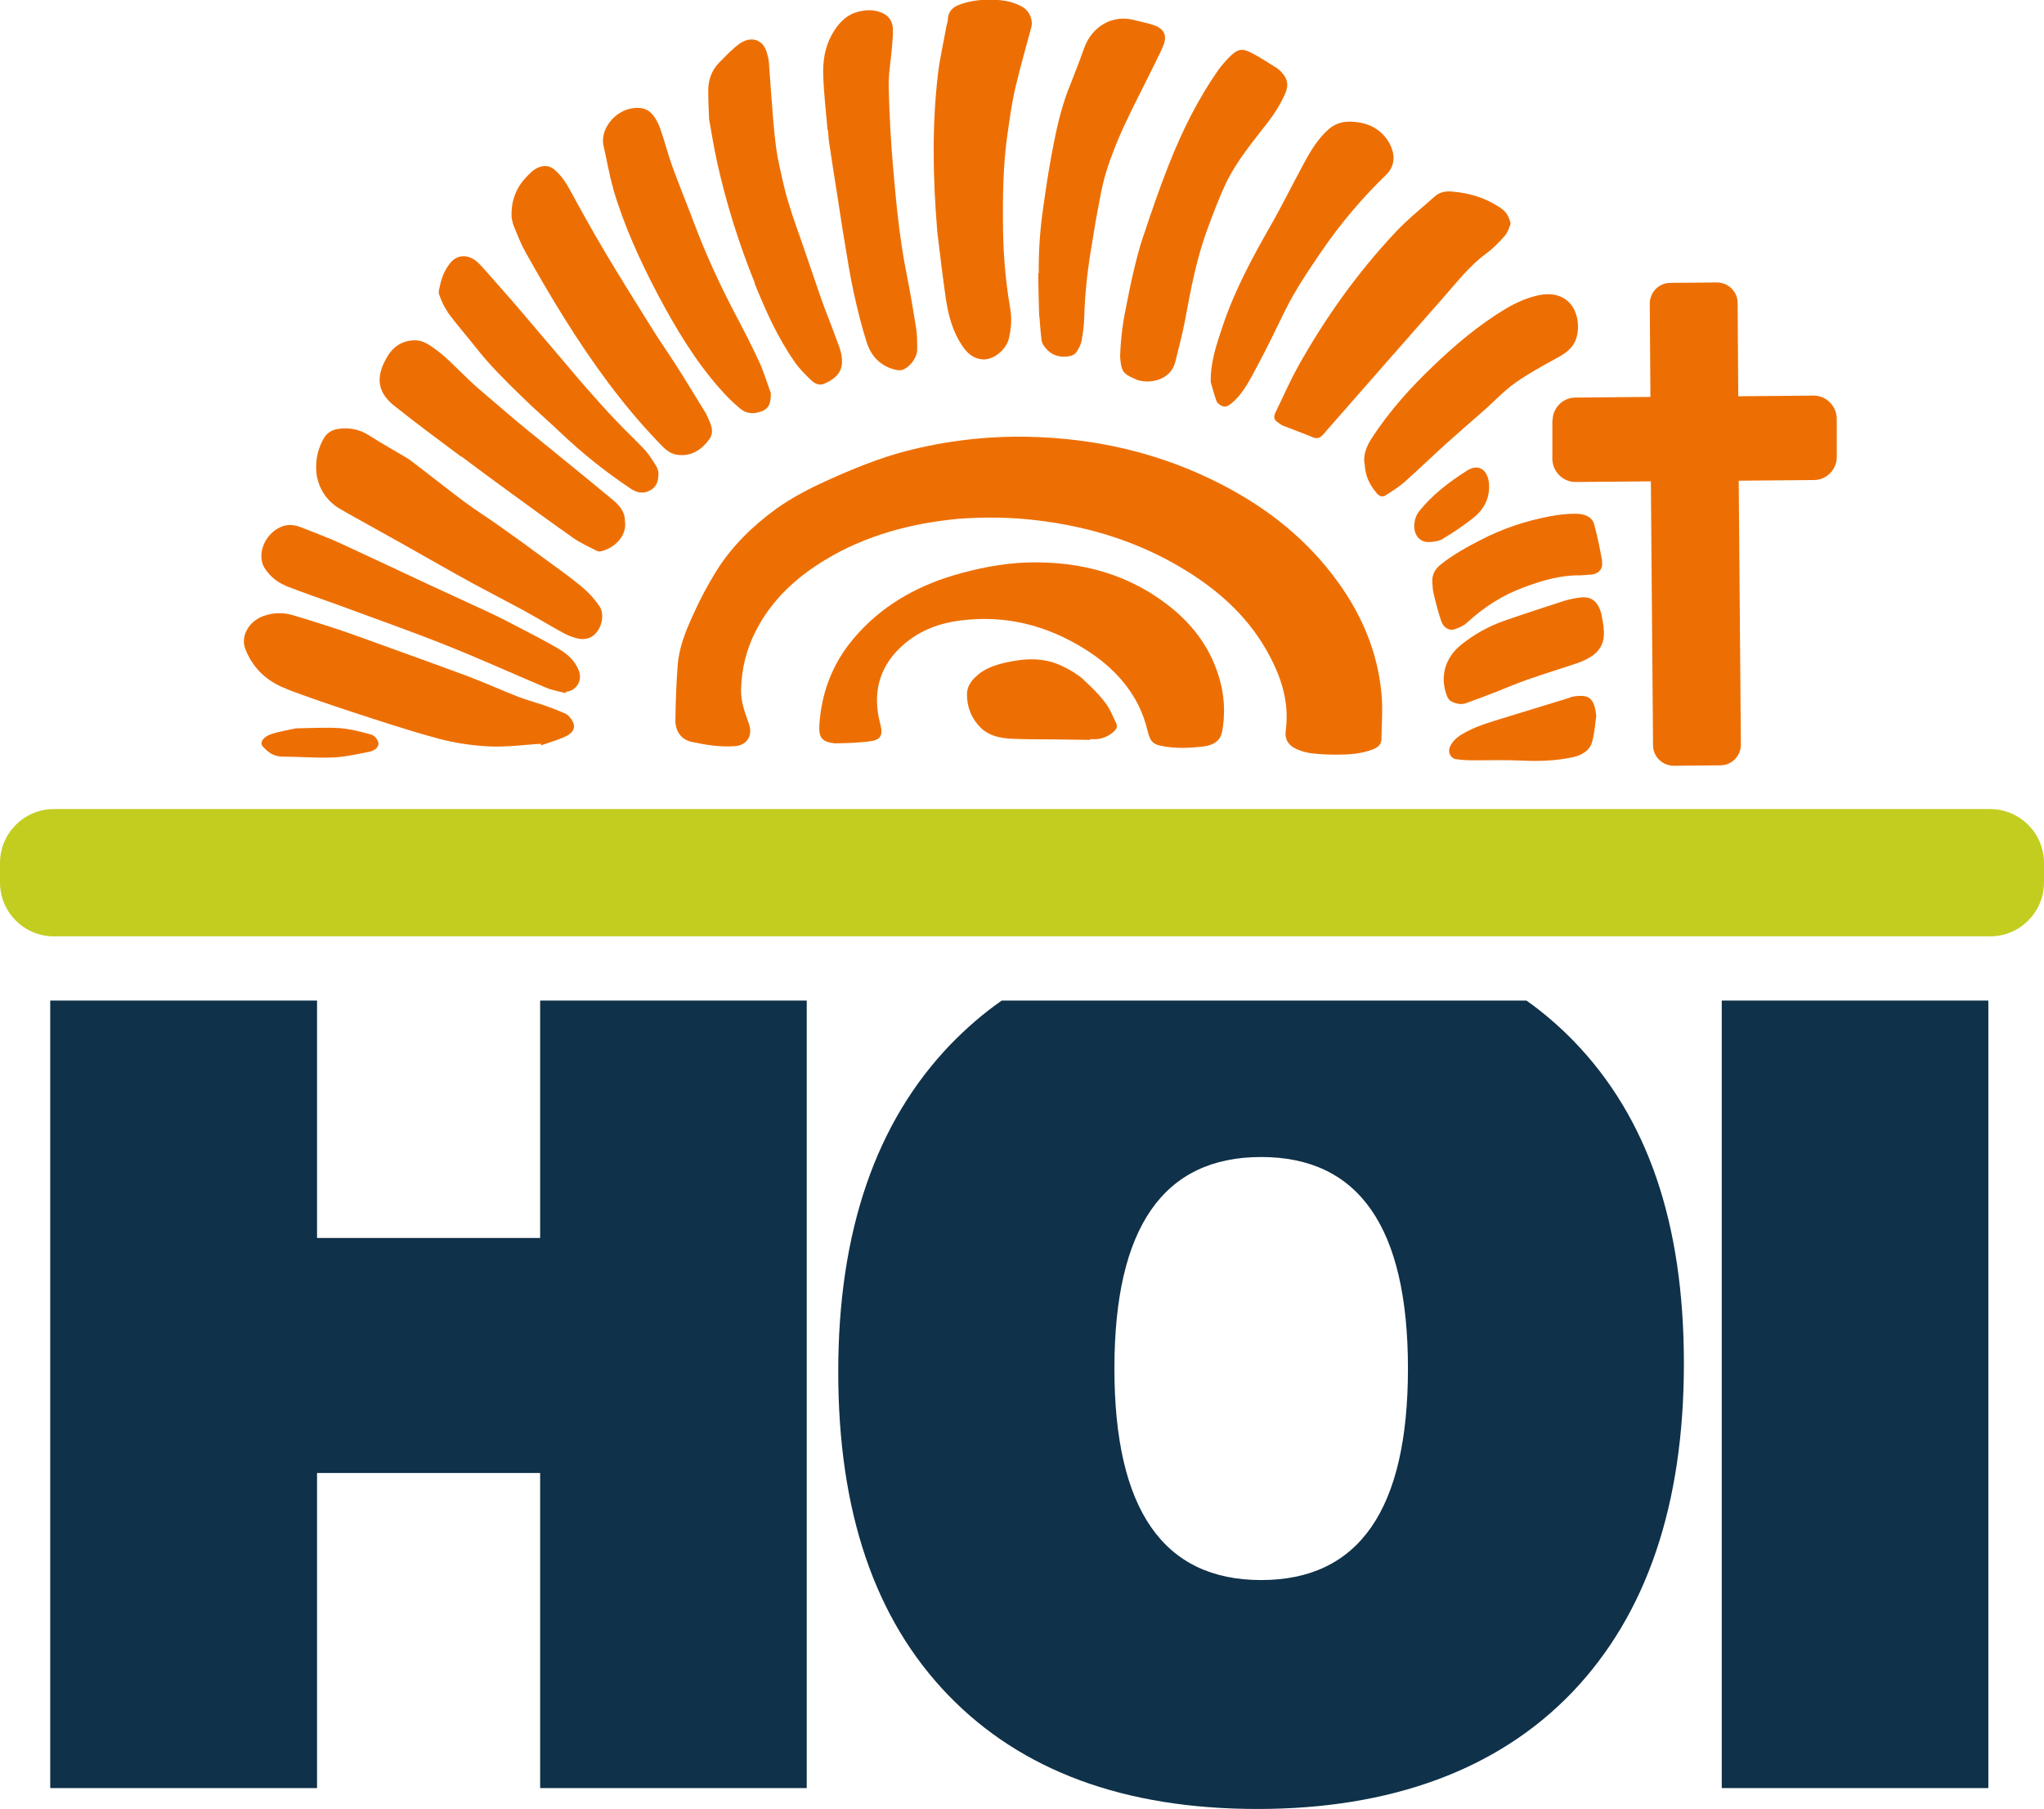
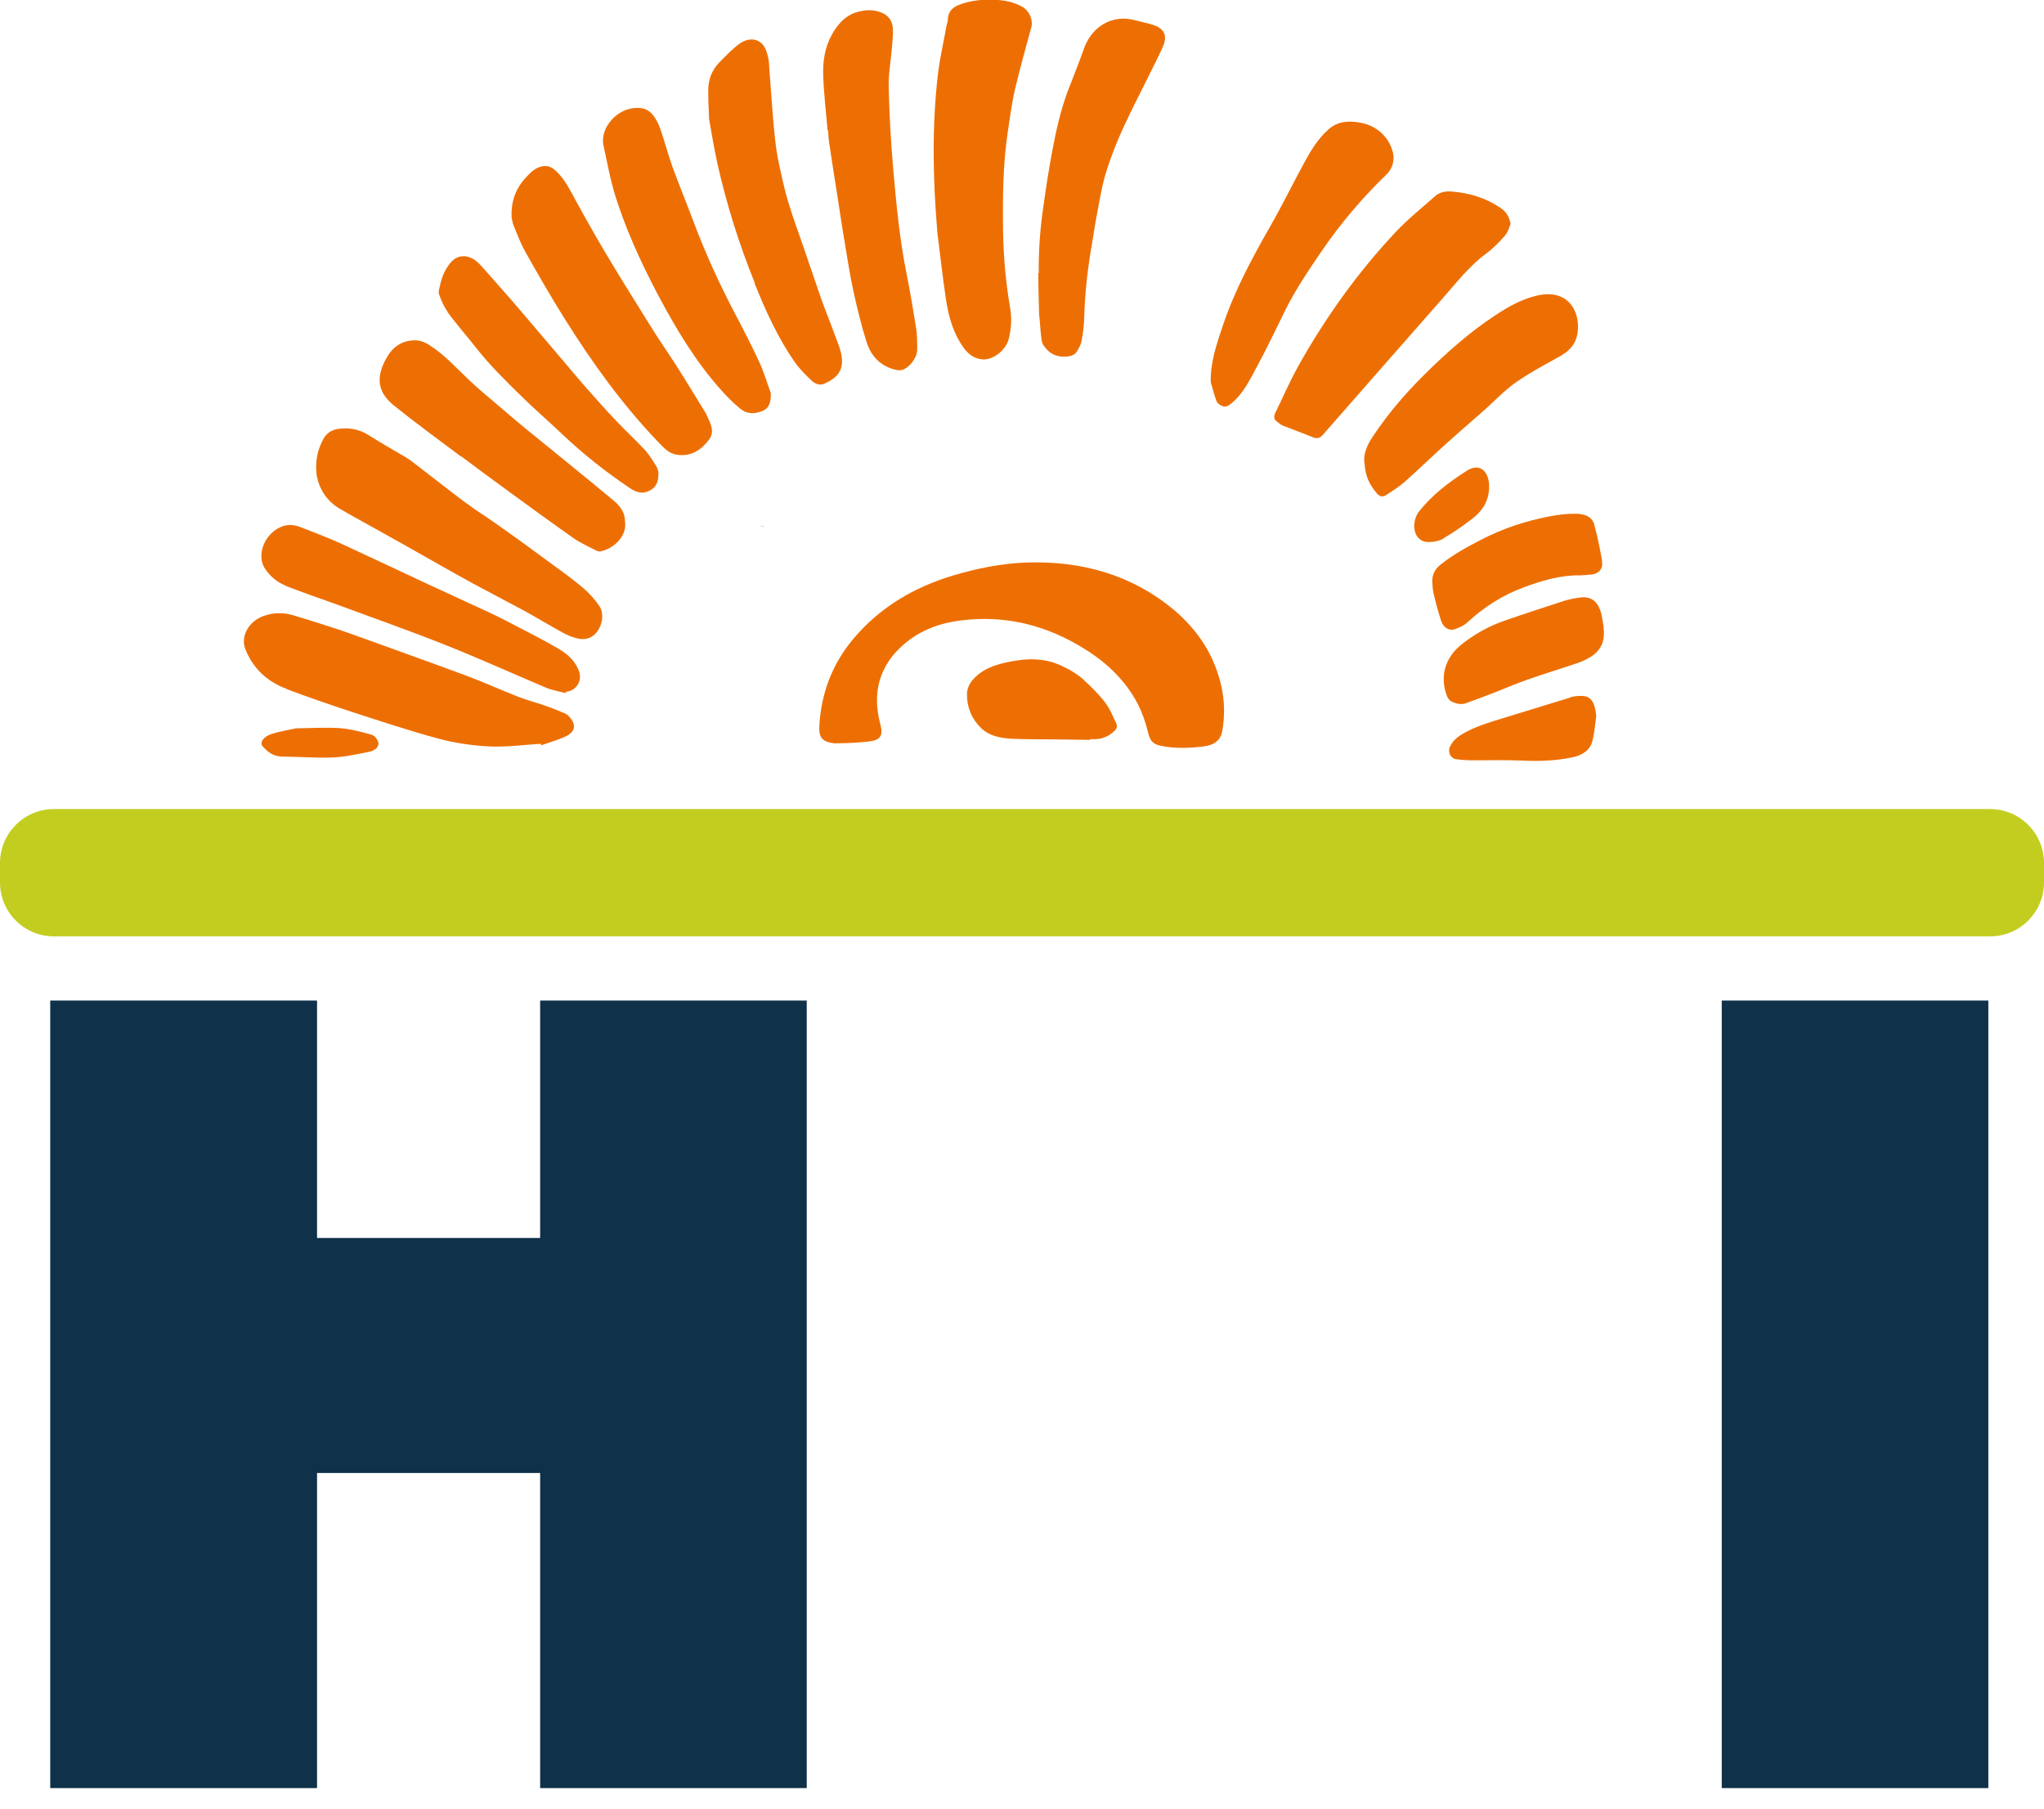
<svg xmlns="http://www.w3.org/2000/svg" width="139" height="123" viewBox="0 0 139 123" fill="none">
  <g clip-path="url(#clip0_155_218)">
    <path d="M106.808 47.416C105.255 47.889 103.717 48.363 102.179 48.836C101.233 49.132 100.286 49.398 99.429 49.916C99.074 50.123 98.778 50.389 98.601 50.774C98.438 51.144 98.645 51.573 99.044 51.617C99.444 51.677 99.858 51.691 100.272 51.691C101.322 51.691 102.371 51.662 103.407 51.706C104.589 51.765 105.772 51.736 106.941 51.484C107.562 51.351 108.124 51.04 108.286 50.389C108.449 49.739 108.493 49.058 108.552 48.673C108.449 47.638 108.138 47.297 107.488 47.312C107.251 47.312 107.015 47.342 106.793 47.401" fill="#ED6F04" />
-     <path d="M105.566 28.597V31.231C105.596 32.089 106.306 32.784 107.163 32.769L112.265 32.725L112.413 50.671C112.413 51.44 113.049 52.061 113.832 52.061L116.997 52.032C117.766 52.032 118.387 51.395 118.387 50.626L118.239 32.681L123.355 32.636C124.213 32.636 124.908 31.926 124.908 31.068V28.435C124.879 27.577 124.169 26.881 123.311 26.896L118.209 26.941L118.165 20.594C118.165 19.824 117.529 19.203 116.76 19.203L113.581 19.233C112.812 19.233 112.191 19.869 112.191 20.638L112.235 26.985L107.134 27.029C106.276 27.029 105.581 27.739 105.581 28.597" fill="#ED6F04" />
-     <path d="M88.192 50.937C88.517 51.085 88.872 51.174 89.227 51.218C89.759 51.277 90.306 51.307 90.838 51.307C91.696 51.307 92.569 51.262 93.382 50.937C93.692 50.819 93.929 50.626 93.944 50.256C93.959 49.221 94.047 48.185 93.944 47.15C93.692 44.383 92.643 41.883 91.031 39.634C88.946 36.719 86.225 34.559 83.06 32.932C78.905 30.787 74.469 29.781 69.811 29.692C67.046 29.648 64.325 29.973 61.663 30.654C59.785 31.142 58.011 31.867 56.251 32.666C55.039 33.213 53.87 33.82 52.791 34.589C51.179 35.758 49.774 37.134 48.724 38.806C48.133 39.752 47.601 40.758 47.142 41.779C46.625 42.904 46.151 44.072 46.078 45.33C45.989 46.543 45.944 47.771 45.93 48.984C45.93 49.739 46.344 50.286 47.024 50.434C47.985 50.641 48.976 50.804 49.967 50.73C50.809 50.671 51.209 50.005 50.928 49.206C50.662 48.466 50.381 47.712 50.395 46.898C50.425 45.492 50.75 44.161 51.386 42.918C52.451 40.818 54.107 39.279 56.089 38.081C58.913 36.364 62.033 35.566 65.198 35.27C67.046 35.136 68.776 35.166 70.506 35.373C74.129 35.802 77.545 36.867 80.65 38.791C82.868 40.152 84.776 41.868 86.092 44.146C87.068 45.848 87.704 47.638 87.438 49.65C87.349 50.271 87.615 50.685 88.192 50.937Z" fill="#ED6F04" />
    <path d="M78.061 49.753C78.195 50.316 78.357 50.582 78.919 50.7C79.895 50.907 80.886 50.863 81.877 50.745C82.616 50.641 83.015 50.301 83.119 49.694C83.296 48.688 83.281 47.667 83.06 46.661C82.586 44.56 81.477 42.859 79.851 41.483C76.953 39.057 73.537 38.125 69.81 38.243C68.11 38.303 66.454 38.643 64.842 39.116C62.18 39.915 59.844 41.276 58.04 43.421C56.605 45.123 55.851 47.105 55.718 49.324C55.674 50.153 55.91 50.434 56.738 50.537C56.783 50.537 56.842 50.537 56.886 50.537C57.315 50.537 57.744 50.508 58.173 50.493C58.454 50.463 58.735 50.449 59.016 50.419C59.888 50.33 60.08 50.034 59.858 49.206C59.297 47.075 59.799 45.226 61.5 43.776C62.609 42.83 63.925 42.356 65.359 42.179C68.435 41.794 71.259 42.534 73.847 44.176C75.326 45.108 76.568 46.306 77.381 47.874C77.677 48.451 77.899 49.088 78.047 49.709" fill="#ED6F04" />
    <path d="M65.507 23.612C65.817 24.041 66.187 24.352 66.734 24.425C67.474 24.544 68.391 23.834 68.597 23.05C68.775 22.339 68.819 21.614 68.686 20.89C68.391 19.173 68.243 17.457 68.213 15.726C68.183 13.463 68.198 11.184 68.538 8.936C68.686 7.93 68.819 6.924 69.056 5.933C69.381 4.571 69.766 3.21 70.135 1.849C70.268 1.361 70.002 0.755 69.559 0.488C69.041 0.178 68.479 0.044 67.873 -6.46338e-07C66.941 -0.059 66.025 -6.64964e-07 65.152 0.355C64.738 0.533 64.472 0.828 64.457 1.317C64.457 1.465 64.398 1.598 64.368 1.746C64.176 2.826 63.925 3.891 63.792 4.971C63.378 8.477 63.422 11.983 63.747 15.83C63.91 17.102 64.087 18.715 64.324 20.327C64.501 21.481 64.797 22.606 65.492 23.582" fill="#ED6F04" />
    <path d="M88.279 24.914C87.703 25.934 87.244 27.014 86.727 28.065C86.608 28.316 86.623 28.523 86.86 28.686C86.978 28.775 87.111 28.878 87.244 28.938C87.924 29.204 88.62 29.456 89.3 29.737C89.566 29.84 89.758 29.781 89.95 29.574C92.686 26.452 95.422 23.331 98.157 20.224C99.059 19.203 99.902 18.108 101.011 17.28C101.499 16.925 101.943 16.481 102.342 16.022C102.549 15.786 102.638 15.431 102.727 15.223C102.623 14.661 102.372 14.351 102.032 14.129C101.026 13.448 99.902 13.108 98.69 13.019C98.261 12.989 97.862 13.078 97.551 13.374C96.649 14.173 95.703 14.928 94.889 15.8C92.302 18.552 90.113 21.629 88.265 24.928" fill="#ED6F04" />
-     <path d="M77.767 15.993C77.486 16.821 77.279 17.65 77.072 18.508C76.865 19.381 76.702 20.268 76.525 21.141C76.303 22.221 76.2 23.316 76.17 24.233C76.244 25.224 76.362 25.402 77.102 25.727C77.161 25.757 77.205 25.772 77.264 25.801C78.122 26.142 79.615 25.875 79.926 24.603C80.148 23.686 80.399 22.768 80.576 21.836C80.976 19.676 81.375 17.517 82.159 15.445C82.528 14.454 82.898 13.463 83.342 12.516C84.052 11.007 85.131 9.72 86.151 8.403C86.639 7.782 87.053 7.131 87.379 6.406C87.66 5.785 87.571 5.326 87.083 4.838C87.024 4.779 86.95 4.719 86.876 4.66C86.314 4.305 85.752 3.935 85.161 3.625C84.48 3.255 84.17 3.314 83.623 3.861C83.327 4.157 83.061 4.468 82.824 4.793C81.434 6.791 80.37 8.951 79.482 11.199C78.861 12.768 78.314 14.365 77.782 15.963" fill="#ED6F04" />
    <path d="M23.082 34.574C23.452 34.796 23.837 35.003 24.206 35.211C25.271 35.802 26.35 36.409 27.415 37.001C28.243 37.474 29.071 37.933 29.899 38.406C30.668 38.835 31.437 39.279 32.206 39.693C33.33 40.3 34.454 40.877 35.578 41.483C36.494 41.986 37.396 42.534 38.313 43.037C38.594 43.185 38.905 43.318 39.215 43.392C40.162 43.643 40.738 43.022 40.916 42.253C40.99 41.942 40.96 41.528 40.797 41.261C40.487 40.788 40.088 40.344 39.659 39.974C38.875 39.309 38.032 38.717 37.204 38.11C36.11 37.297 35.001 36.498 33.892 35.714C33.123 35.166 32.31 34.663 31.541 34.086C30.358 33.199 29.204 32.281 28.021 31.379C27.888 31.275 27.755 31.186 27.607 31.098C26.764 30.595 25.907 30.121 25.079 29.589C24.428 29.174 23.733 29.056 22.994 29.16C22.58 29.219 22.225 29.426 22.003 29.825C21.648 30.476 21.441 31.157 21.515 32.148C21.618 33.021 22.077 33.968 23.082 34.574Z" fill="#ED6F04" />
    <path d="M56.31 8.877C56.34 9.143 56.34 9.424 56.384 9.69C56.561 10.903 56.754 12.102 56.946 13.315C57.108 14.351 57.256 15.386 57.434 16.422C57.626 17.576 57.803 18.744 58.055 19.884C58.306 21.023 58.587 22.177 58.942 23.286C59.253 24.248 59.918 24.928 60.953 25.15C61.086 25.18 61.234 25.18 61.352 25.15C61.885 24.973 62.388 24.292 62.373 23.73C62.373 23.227 62.373 22.709 62.284 22.206C62.092 20.993 61.885 19.795 61.648 18.596C61.175 16.259 60.953 13.892 60.746 11.525C60.583 9.675 60.48 7.811 60.435 5.962C60.406 5.06 60.583 4.142 60.657 3.225C60.687 2.781 60.746 2.352 60.717 1.908C60.672 1.346 60.362 0.976 59.785 0.799C59.282 0.636 58.794 0.681 58.306 0.814C57.463 1.05 56.946 1.672 56.547 2.397C56.073 3.27 55.94 4.246 55.985 5.208C56.029 6.421 56.177 7.649 56.28 8.862C56.28 8.862 56.31 8.862 56.325 8.862" fill="#ED6F04" />
    <path d="M35.696 17.073C36.569 18.626 37.456 20.165 38.402 21.674C40.266 24.647 42.306 27.488 44.731 30.018C45.101 30.402 45.471 30.846 46.062 30.92C47.008 31.053 47.703 30.58 48.221 29.884C48.65 29.308 48.28 28.731 48.044 28.183C48.029 28.139 47.999 28.094 47.97 28.05C47.289 26.955 46.639 25.86 45.944 24.78C45.382 23.908 44.79 23.064 44.243 22.177C43.193 20.49 42.129 18.804 41.123 17.102C40.295 15.712 39.511 14.291 38.728 12.856C38.447 12.353 38.136 11.895 37.693 11.525C37.426 11.303 37.145 11.244 36.82 11.318C36.376 11.421 36.081 11.732 35.785 12.043C35.046 12.827 34.735 13.744 34.794 14.809C34.839 15.001 34.868 15.194 34.942 15.371C35.179 15.934 35.386 16.525 35.696 17.058" fill="#ED6F04" />
    <path d="M51.298 19.218C52.052 21.097 52.88 22.946 54.048 24.618C54.359 25.062 54.758 25.461 55.142 25.831C55.379 26.068 55.704 26.23 56.03 26.097C56.621 25.846 57.198 25.461 57.257 24.706C57.301 24.07 57.05 23.523 56.843 22.961C56.532 22.103 56.192 21.274 55.882 20.416C55.468 19.233 55.068 18.034 54.654 16.836C54.329 15.874 53.959 14.913 53.664 13.921C53.427 13.182 53.25 12.412 53.087 11.658C52.939 11.007 52.806 10.341 52.732 9.675C52.614 8.625 52.525 7.56 52.451 6.495C52.392 5.74 52.348 5 52.288 4.246C52.274 4.024 52.215 3.802 52.155 3.595C51.874 2.589 50.987 2.471 50.292 2.974C49.789 3.329 49.361 3.802 48.917 4.246C48.37 4.793 48.148 5.489 48.163 6.243C48.163 6.835 48.192 7.412 48.222 8.107C48.385 9.01 48.547 10.031 48.769 11.037C49.39 13.833 50.248 16.57 51.327 19.233" fill="#ED6F04" />
    <path d="M70.609 18.567C70.609 19.543 70.639 20.52 70.668 21.496H70.683C70.728 22.029 70.757 22.561 70.831 23.109C70.846 23.286 70.935 23.464 71.053 23.597C71.438 24.115 71.955 24.307 72.606 24.233C72.872 24.203 73.108 24.115 73.242 23.878C73.375 23.656 73.508 23.434 73.552 23.183C73.641 22.68 73.715 22.162 73.73 21.644C73.774 19.928 73.966 18.241 74.262 16.555C74.38 15.874 74.469 15.209 74.602 14.543C74.779 13.611 74.927 12.664 75.208 11.747C75.534 10.681 75.948 9.646 76.406 8.64C77.057 7.234 77.781 5.859 78.461 4.468C78.683 4.009 78.92 3.565 79.112 3.092C79.378 2.441 79.186 1.982 78.52 1.731C78.077 1.568 77.604 1.494 77.13 1.361C75.622 0.976 74.247 1.805 73.715 3.299C73.434 4.098 73.123 4.897 72.813 5.681C72.28 6.968 71.94 8.314 71.674 9.675C71.378 11.125 71.156 12.59 70.95 14.069C70.728 15.564 70.624 17.058 70.639 18.567" fill="#ED6F04" />
    <path d="M41.7 12.841C42.44 15.357 43.534 17.753 44.761 20.076C45.974 22.354 47.29 24.559 49.02 26.497C49.419 26.955 49.863 27.384 50.321 27.769C50.794 28.168 51.342 28.168 51.903 27.917C52.347 27.71 52.421 27.296 52.421 26.733C52.184 26.097 51.962 25.328 51.637 24.618C51.12 23.493 50.543 22.384 49.966 21.289C48.931 19.307 48 17.295 47.216 15.209C46.728 13.907 46.196 12.62 45.722 11.318C45.427 10.504 45.22 9.675 44.939 8.862C44.82 8.492 44.643 8.122 44.406 7.826C44.022 7.338 43.504 7.264 42.898 7.382C41.833 7.575 40.769 8.773 41.05 9.942C41.271 10.903 41.434 11.909 41.715 12.856" fill="#ED6F04" />
    <path d="M19.505 46.854C20.91 47.386 22.344 47.874 23.779 48.348C25.775 48.999 27.771 49.664 29.797 50.212C30.891 50.508 32.074 50.685 33.228 50.745C34.396 50.804 35.594 50.641 36.777 50.567C36.777 50.597 36.806 50.641 36.806 50.671C37.339 50.478 37.886 50.33 38.403 50.094C39.202 49.739 39.187 49.236 38.669 48.673C38.595 48.599 38.477 48.525 38.374 48.481C37.93 48.303 37.486 48.111 37.028 47.963C36.437 47.756 35.815 47.593 35.239 47.371C34.1 46.928 33.006 46.425 31.867 45.995C29.531 45.123 27.18 44.294 24.828 43.436C24.222 43.214 23.631 43.007 23.024 42.8C21.975 42.46 20.925 42.119 19.86 41.809C19.224 41.631 18.573 41.646 17.908 41.883C16.932 42.238 16.341 43.244 16.681 44.117C17.169 45.374 18.1 46.321 19.505 46.839" fill="#ED6F04" />
    <path d="M31.363 31.024C32.487 31.867 33.611 32.696 34.749 33.524C36.169 34.559 37.589 35.595 39.023 36.601C39.496 36.927 40.028 37.163 40.546 37.43C40.62 37.474 40.738 37.504 40.827 37.489C41.67 37.326 42.675 36.498 42.498 35.418C42.498 34.752 42.069 34.293 41.581 33.909C39.895 32.503 38.18 31.127 36.48 29.737C36.095 29.426 35.711 29.115 35.341 28.805C34.882 28.42 34.424 28.035 33.98 27.651C33.3 27.059 32.59 26.497 31.94 25.875C31.038 25.032 30.224 24.1 29.16 23.434C28.849 23.242 28.524 23.123 28.169 23.138C27.297 23.153 26.675 23.627 26.276 24.352C25.522 25.683 25.7 26.689 26.779 27.562C28.273 28.76 29.81 29.884 31.348 31.038" fill="#ED6F04" />
    <path d="M83.149 22.162C82.735 23.39 82.306 24.633 82.335 25.979C82.469 26.423 82.572 26.866 82.735 27.281C82.779 27.414 82.957 27.532 83.09 27.591C83.356 27.725 83.578 27.562 83.77 27.399C84.583 26.718 85.027 25.757 85.515 24.855C86.18 23.627 86.772 22.369 87.393 21.111C88.088 19.706 88.96 18.419 89.847 17.117C91.149 15.209 92.613 13.478 94.269 11.88C94.624 11.54 94.816 11.066 94.757 10.548C94.609 9.542 93.781 8.566 92.524 8.344C91.725 8.196 90.986 8.226 90.335 8.803C89.596 9.454 89.108 10.297 88.65 11.14C87.881 12.56 87.171 14.01 86.372 15.401C85.13 17.576 83.947 19.78 83.149 22.162Z" fill="#ED6F04" />
    <path d="M97.448 24.899C95.911 26.363 94.506 27.932 93.338 29.707C92.924 30.328 92.672 30.965 92.805 31.571C92.85 32.4 93.16 32.977 93.604 33.509C93.781 33.731 93.988 33.82 94.21 33.687C94.654 33.406 95.097 33.124 95.497 32.784C96.428 31.956 97.33 31.083 98.262 30.24C99.164 29.426 100.081 28.642 100.983 27.843C101.678 27.222 102.314 26.541 103.068 26.008C103.999 25.358 105.02 24.81 106.01 24.263C106.691 23.893 107.164 23.434 107.282 22.62C107.489 21.141 106.602 19.617 104.546 20.091C103.777 20.268 103.068 20.594 102.387 20.993C100.569 22.088 98.972 23.434 97.448 24.899Z" fill="#ED6F04" />
    <path d="M30.418 21.2C31.039 22.044 31.734 22.828 32.384 23.656C33.316 24.84 34.395 25.905 35.475 26.955C36.347 27.813 37.279 28.612 38.166 29.456C39.63 30.846 41.212 32.104 42.898 33.228C43.312 33.494 43.726 33.598 44.199 33.346C44.672 33.095 44.791 32.681 44.776 32.104C44.746 32.03 44.732 31.852 44.643 31.719C44.406 31.334 44.17 30.95 43.874 30.61C43.223 29.914 42.528 29.278 41.878 28.583C41.183 27.858 40.517 27.103 39.852 26.349C39.379 25.816 38.935 25.284 38.477 24.736C37.885 24.041 37.279 23.331 36.687 22.635C36.022 21.851 35.356 21.067 34.691 20.298C34.173 19.706 33.656 19.129 33.138 18.537C32.887 18.256 32.65 17.96 32.37 17.738C31.837 17.324 31.142 17.265 30.639 17.857C30.27 18.301 30.048 18.818 29.93 19.381C29.885 19.588 29.797 19.824 29.856 20.002C30.003 20.416 30.181 20.845 30.447 21.2" fill="#ED6F04" />
    <path d="M19.415 39.826C20.598 40.285 21.796 40.699 22.993 41.128C25.463 42.045 27.962 42.918 30.402 43.895C32.664 44.797 34.882 45.803 37.13 46.75C37.544 46.928 38.017 47.002 38.461 47.12C38.461 47.09 38.476 47.061 38.49 47.031C39.141 46.987 39.599 46.336 39.392 45.685C39.156 44.96 38.609 44.472 37.973 44.102C37.1 43.584 36.184 43.126 35.282 42.652C34.631 42.312 33.98 41.971 33.315 41.661C31.851 40.98 30.387 40.315 28.923 39.634C27.001 38.731 25.078 37.829 23.156 36.941C22.284 36.542 21.367 36.202 20.465 35.847C20.051 35.684 19.637 35.625 19.193 35.788C18.395 36.083 17.773 36.927 17.773 37.814C17.773 38.095 17.847 38.406 18.01 38.643C18.35 39.161 18.823 39.575 19.415 39.812" fill="#ED6F04" />
    <path d="M108.952 38.14C108.804 37.311 108.641 36.498 108.42 35.684C108.272 35.092 107.71 34.944 107.207 34.929C106.601 34.915 105.98 34.989 105.373 35.107C103.747 35.418 102.179 35.935 100.701 36.705C99.754 37.193 98.837 37.696 97.995 38.362C97.595 38.672 97.373 39.057 97.403 39.575C97.418 39.841 97.433 40.107 97.492 40.359C97.64 40.98 97.802 41.616 98.009 42.223C98.157 42.667 98.542 42.904 98.911 42.785C99.207 42.682 99.532 42.548 99.754 42.341C100.893 41.291 102.165 40.462 103.628 39.93C104.9 39.456 106.172 39.087 107.488 39.116C107.784 39.087 108.035 39.087 108.272 39.057C108.745 38.983 109.026 38.658 108.937 38.184" fill="#ED6F04" />
    <path d="M109.056 42.637C109.012 42.356 108.968 42.06 108.909 41.779C108.687 40.892 108.228 40.522 107.445 40.625C107.09 40.67 106.72 40.744 106.38 40.847C105.005 41.291 103.644 41.735 102.284 42.208C101.234 42.578 100.273 43.111 99.4 43.806C98.277 44.694 97.892 45.981 98.395 47.312C98.454 47.46 98.572 47.638 98.72 47.697C99.031 47.845 99.371 47.934 99.711 47.8C100.332 47.578 100.953 47.342 101.574 47.105C102.328 46.809 103.082 46.484 103.837 46.218C104.975 45.818 106.143 45.463 107.282 45.078C107.652 44.945 108.007 44.782 108.317 44.56C108.968 44.087 109.16 43.421 109.042 42.637" fill="#ED6F04" />
    <path d="M73.669 46.188C73.241 45.818 72.723 45.507 72.206 45.271C70.963 44.679 69.677 44.753 68.376 45.049C67.607 45.226 66.882 45.478 66.32 46.04C65.995 46.351 65.773 46.721 65.758 47.164C65.743 48.067 66.069 48.866 66.705 49.487C67.281 50.049 68.05 50.182 68.819 50.227C69.81 50.271 70.816 50.256 71.821 50.271C72.59 50.271 73.359 50.301 74.143 50.301V50.256C74.276 50.256 74.394 50.256 74.527 50.256C74.986 50.227 75.4 50.049 75.74 49.739C75.917 49.591 76.021 49.383 75.902 49.161C75.666 48.673 75.474 48.17 75.148 47.756C74.719 47.194 74.202 46.676 73.669 46.203" fill="#ED6F04" />
    <path d="M98.157 36.601C98.822 36.217 99.458 35.773 100.079 35.299C100.848 34.722 101.306 33.968 101.262 32.977C101.262 32.903 101.262 32.843 101.247 32.769C101.114 31.867 100.493 31.527 99.754 32C98.526 32.784 97.373 33.657 96.471 34.811C96.323 35.003 96.22 35.285 96.19 35.536C96.087 36.291 96.486 36.853 97.136 36.853C97.491 36.853 97.876 36.779 98.172 36.616" fill="#ED6F04" />
    <path d="M23.098 49.502C22.181 49.443 21.249 49.502 20.125 49.517C19.682 49.62 19.061 49.709 18.469 49.901C17.907 50.079 17.626 50.493 17.878 50.759C18.188 51.085 18.528 51.425 19.209 51.44C20.332 51.44 21.471 51.543 22.595 51.499C23.423 51.469 24.266 51.277 25.094 51.114C25.478 51.04 25.789 50.789 25.73 50.493C25.686 50.286 25.493 50.02 25.257 49.946C24.576 49.753 23.837 49.561 23.098 49.502Z" fill="#ED6F04" />
    <path d="M52.022 35.817L51.652 35.788H51.874L52.022 35.817Z" fill="#6D6968" />
    <path d="M36.732 68.024V84.165H21.56V68.024H3.416V121.565H21.56V100.143H36.732V121.565H54.861V68.024H36.732Z" fill="#0F3149" />
-     <path d="M107.059 70.82C106.053 69.785 104.974 68.853 103.806 68.024H68.124C66.867 68.897 65.714 69.903 64.634 71.013C59.547 76.309 57.004 83.736 57.004 93.263C57.004 102.791 59.488 110.07 64.472 115.233C69.455 120.396 76.464 122.985 85.514 122.985C94.564 122.985 101.854 120.337 106.926 115.041C111.983 109.744 114.511 102.288 114.511 92.701C114.511 83.115 112.027 75.969 107.044 70.806M85.765 107.422C79.111 107.422 75.784 102.628 75.784 93.041C75.784 83.455 79.111 78.661 85.765 78.661C92.419 78.661 95.746 83.455 95.746 93.041C95.746 102.628 92.419 107.422 85.765 107.422Z" fill="#0F3149" />
    <path d="M135.215 68.024H117.086V121.565H135.215V68.024Z" fill="#0F3149" />
    <path d="M135.333 63.66H3.667C1.641 63.66 0 62.018 0 59.991V58.674C0 56.648 1.641 55.005 3.667 55.005H135.333C137.359 55.005 139 56.648 139 58.674V59.991C139 62.018 137.359 63.66 135.333 63.66Z" fill="#C3CD20" />
  </g>
  <defs>
    <clipPath id="clip0_155_218">
      <rect width="139" height="123" fill="white" />
    </clipPath>
  </defs>
</svg>